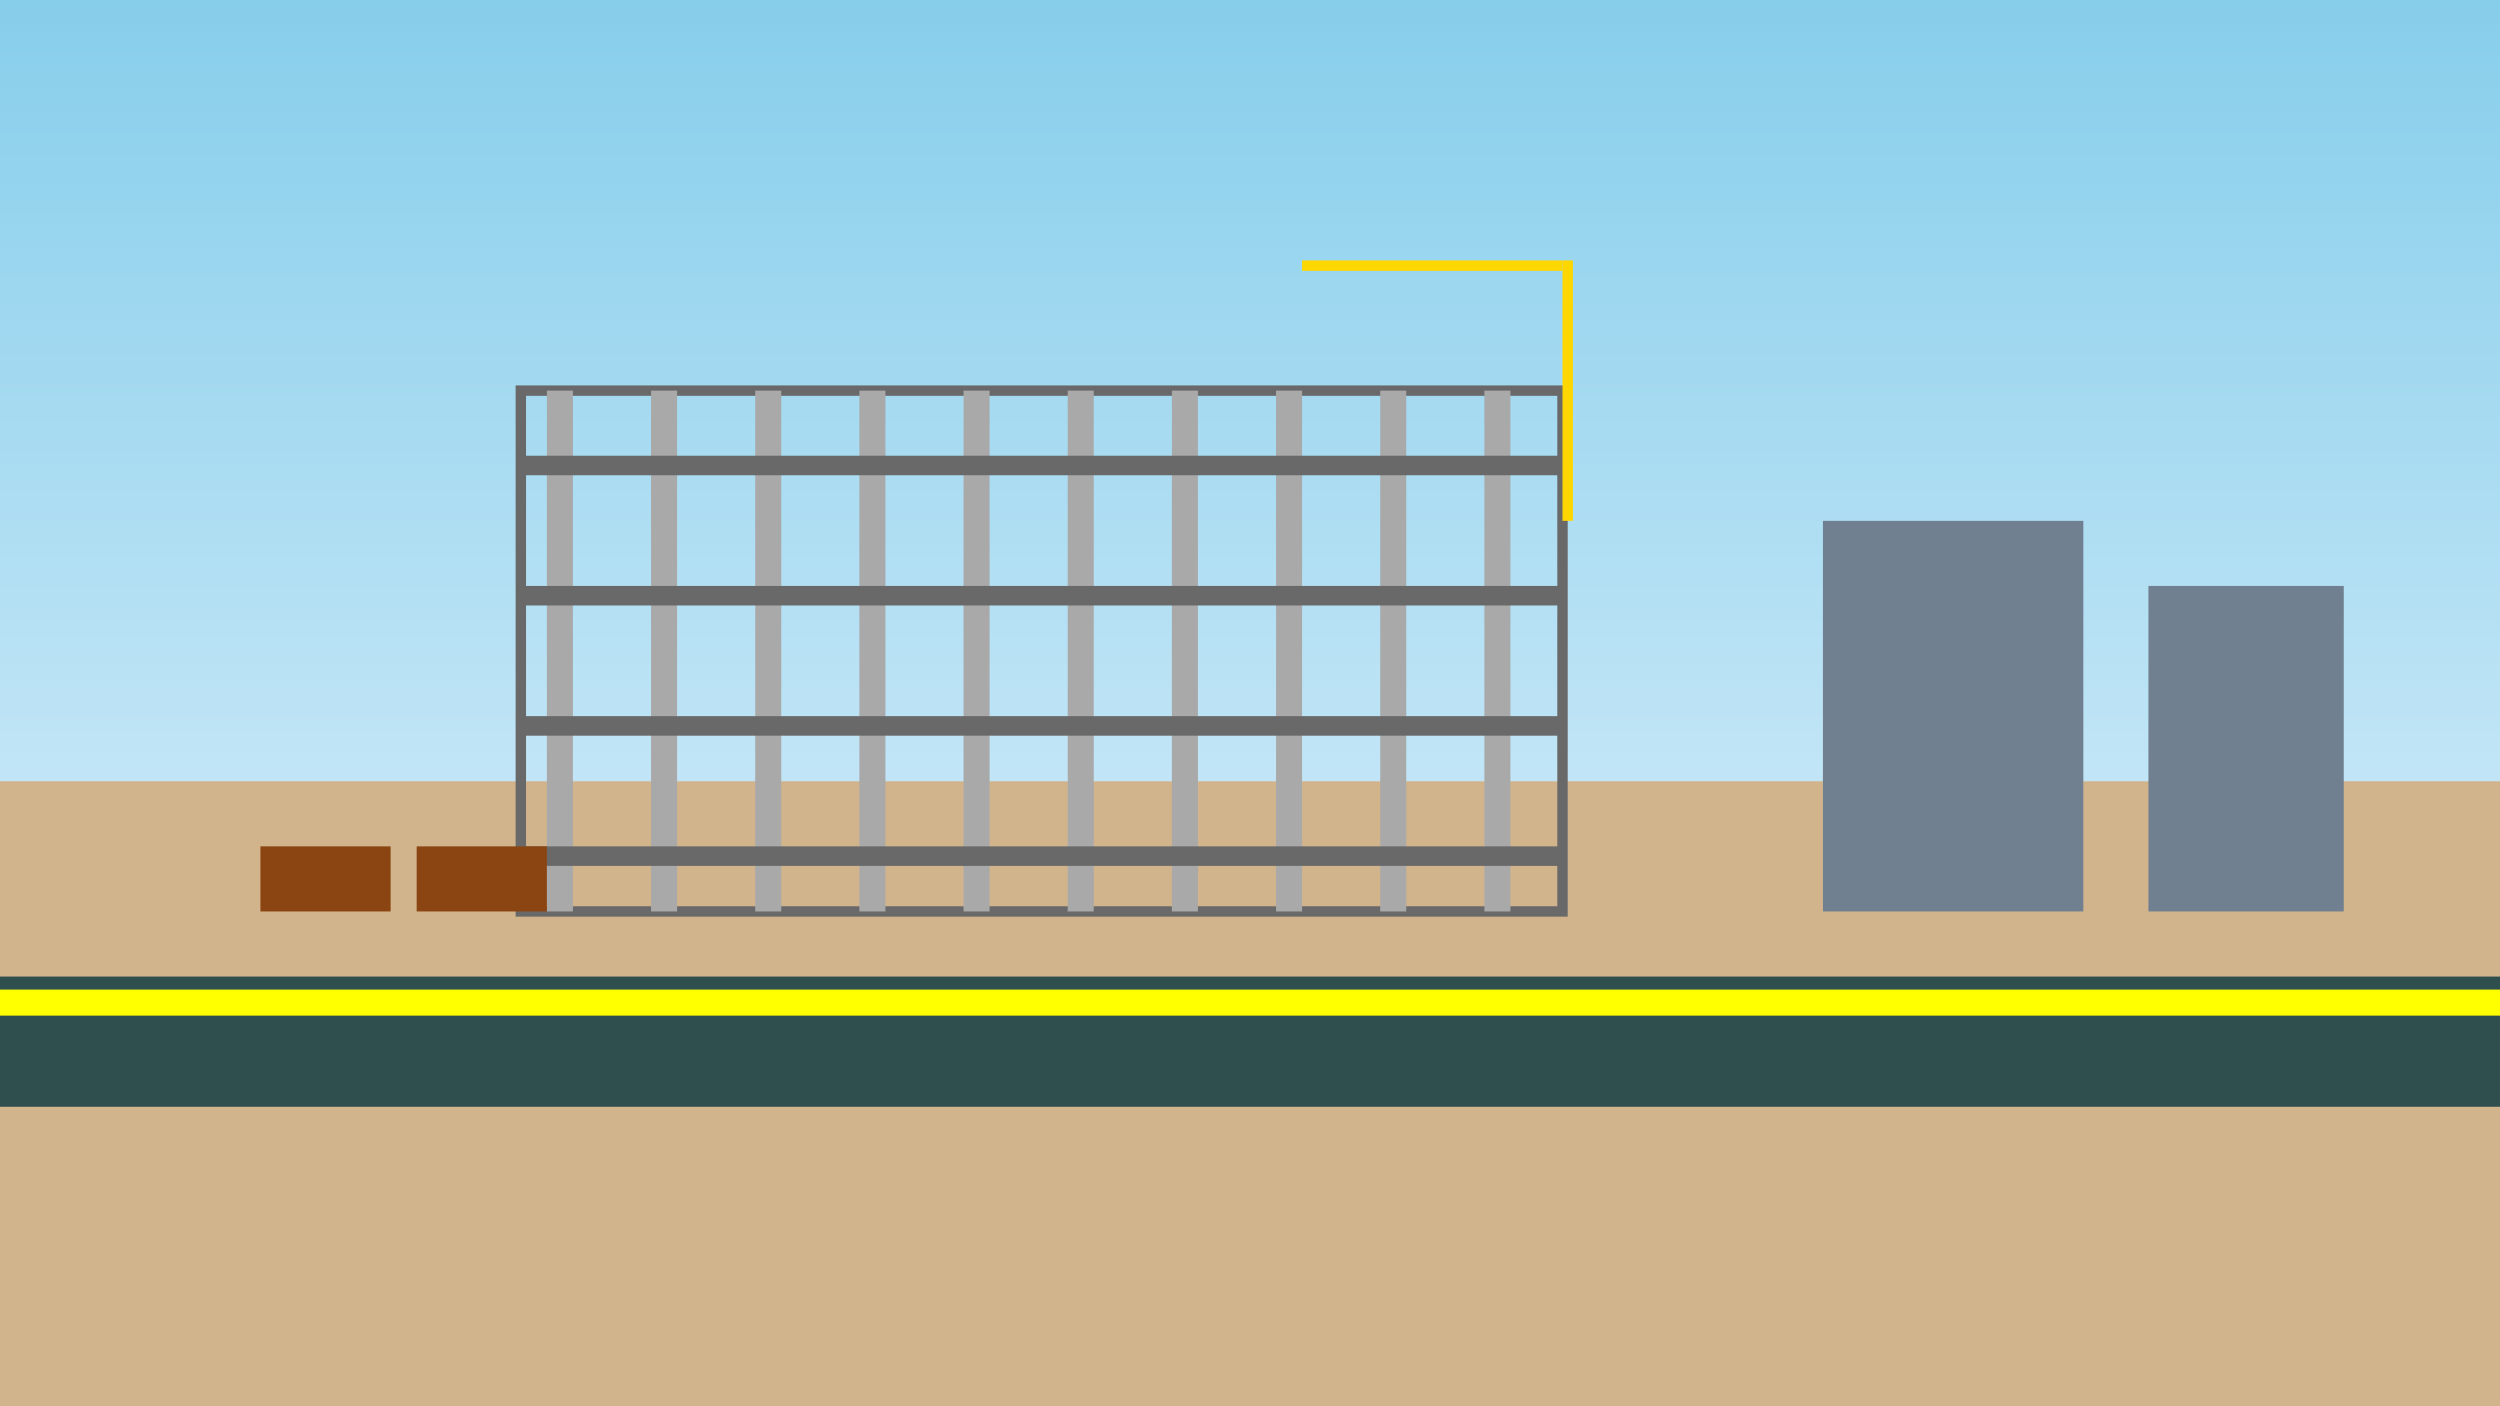
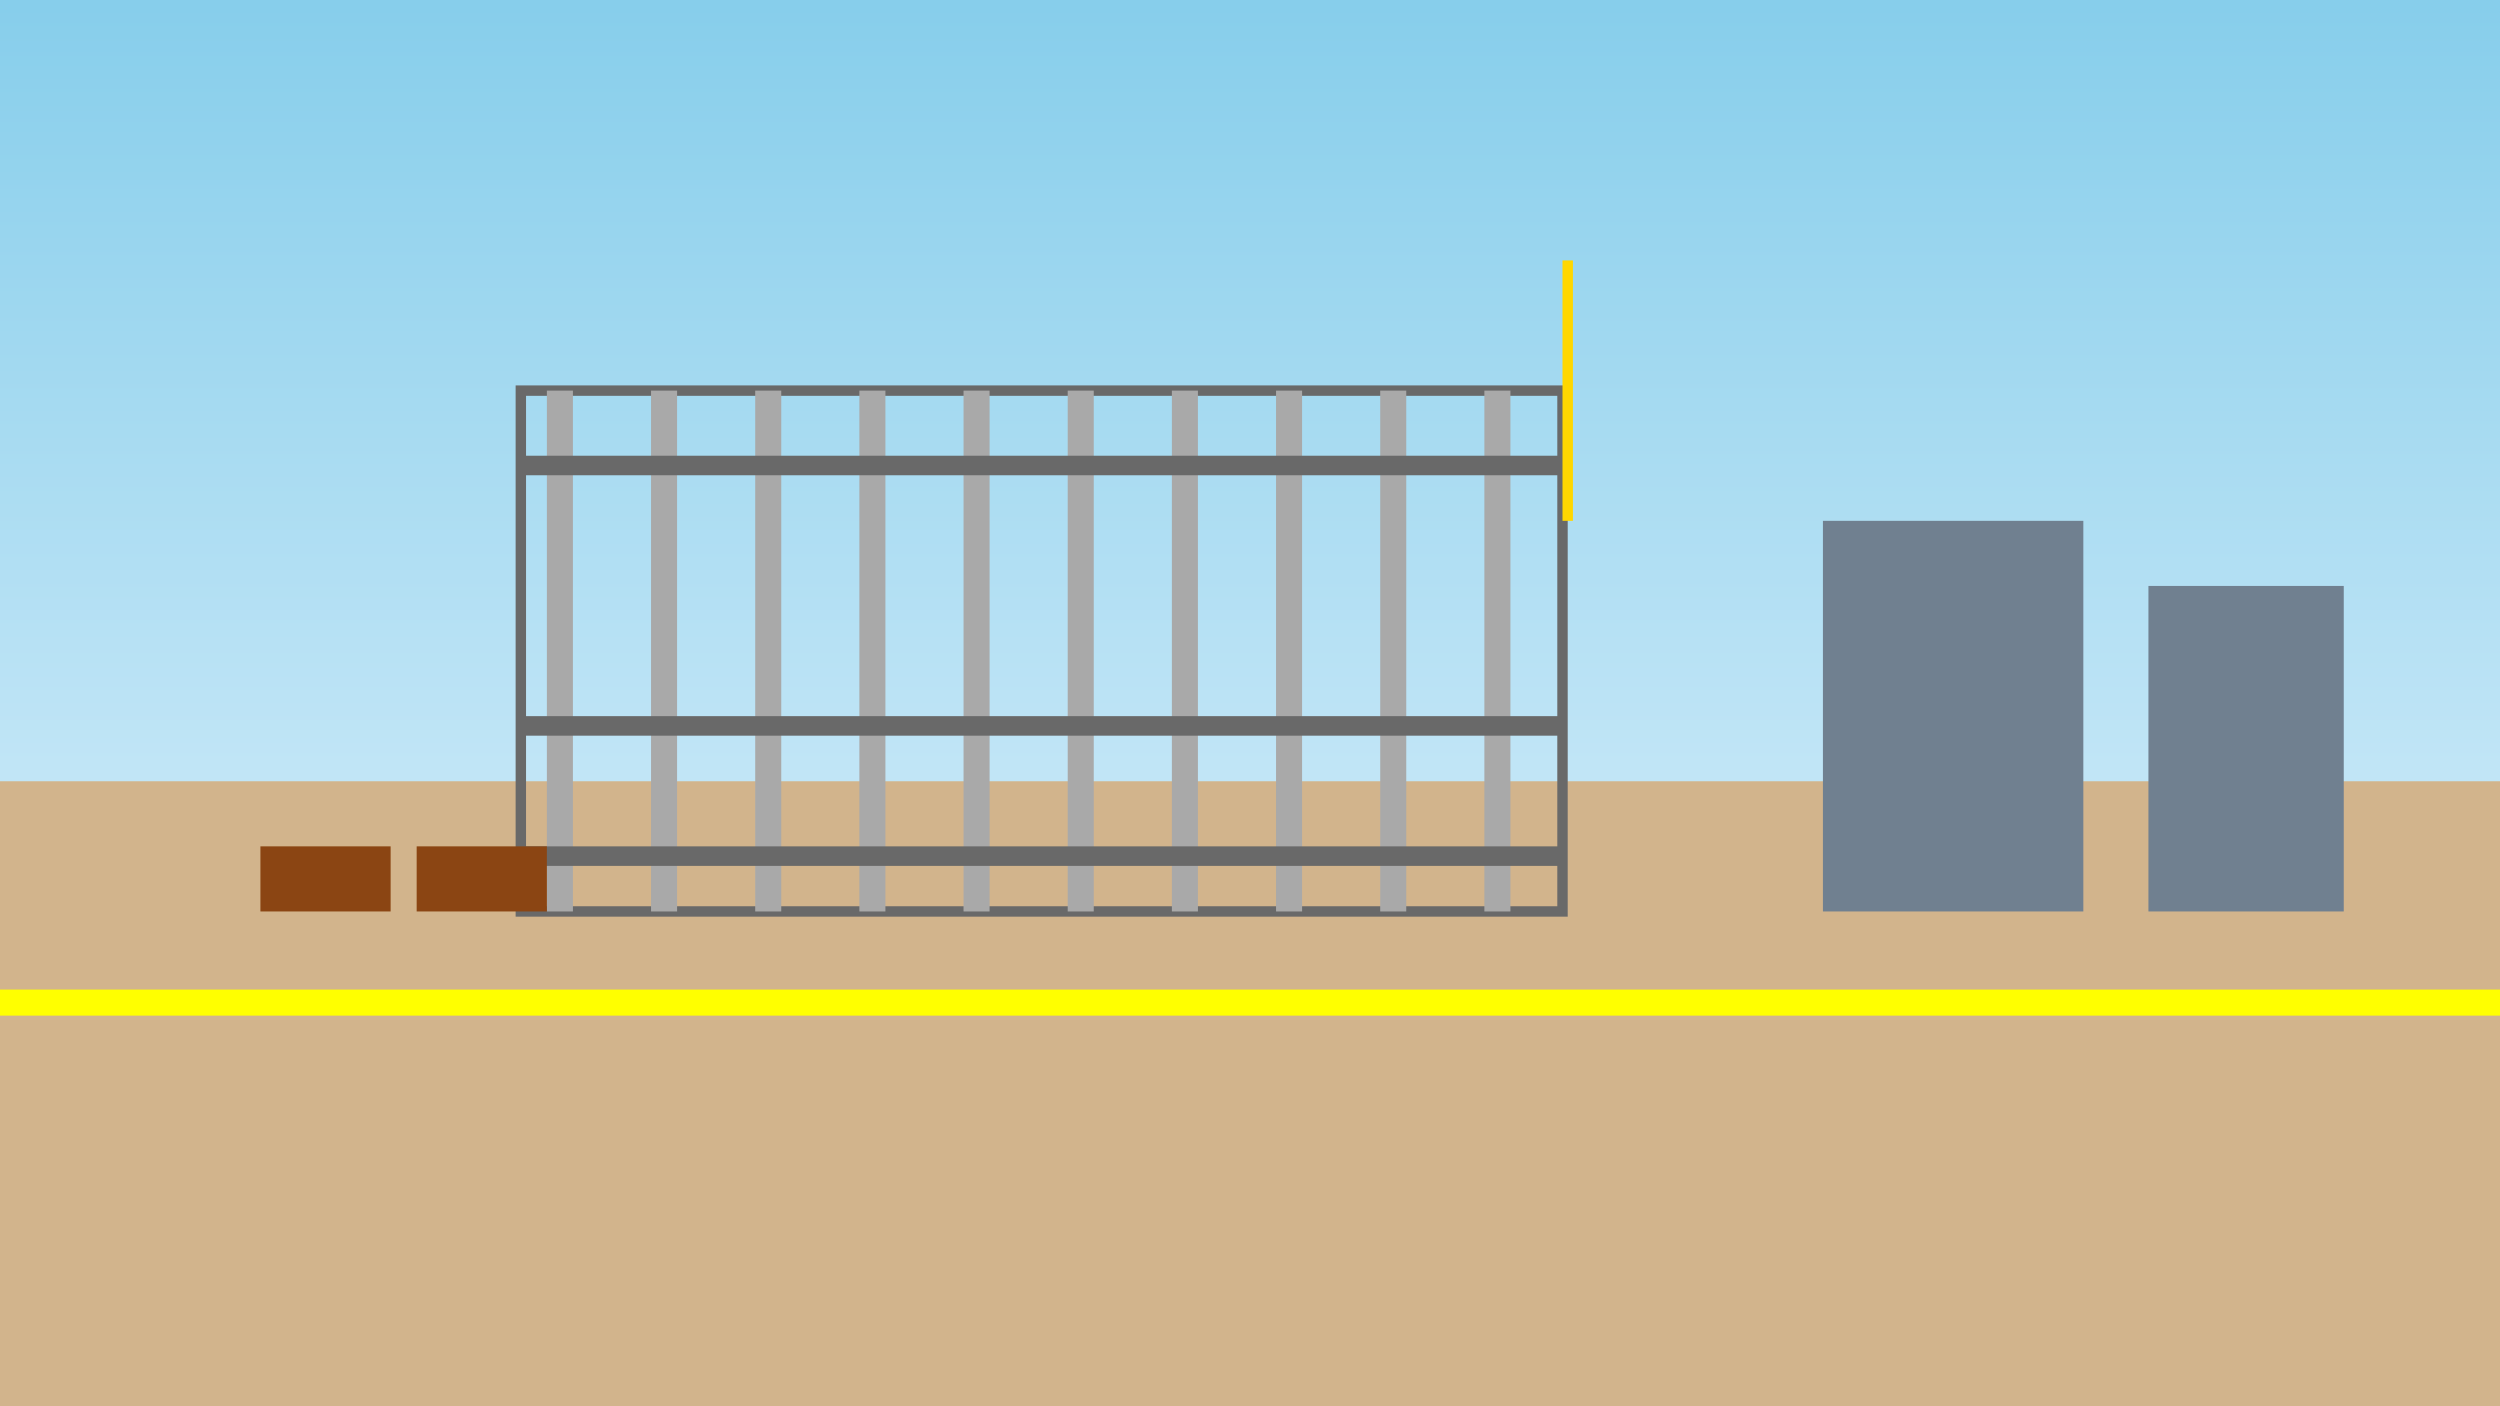
<svg xmlns="http://www.w3.org/2000/svg" width="1920" height="1080" viewBox="0 0 1920 1080">
  <rect x="0" y="0" width="1920" height="1080" fill="#333333" stroke="none" />
  <defs>
    <linearGradient id="skyGradient2" x1="0%" y1="0%" x2="0%" y2="100%">
      <stop offset="0%" style="stop-color:#87CEEB;stop-opacity:1" />
      <stop offset="100%" style="stop-color:#F0F8FF;stop-opacity:1" />
    </linearGradient>
  </defs>
  <rect width="1920" height="1080" fill="url(#skyGradient2)" />
  <rect x="0" y="600" width="1920" height="480" fill="#D2B48C" />
  <rect x="400" y="300" width="800" height="400" fill="none" stroke="#696969" stroke-width="8" />
  <rect x="420" y="300" width="20" height="400" fill="#A9A9A9" />
  <rect x="500" y="300" width="20" height="400" fill="#A9A9A9" />
  <rect x="580" y="300" width="20" height="400" fill="#A9A9A9" />
  <rect x="660" y="300" width="20" height="400" fill="#A9A9A9" />
  <rect x="740" y="300" width="20" height="400" fill="#A9A9A9" />
  <rect x="820" y="300" width="20" height="400" fill="#A9A9A9" />
  <rect x="900" y="300" width="20" height="400" fill="#A9A9A9" />
  <rect x="980" y="300" width="20" height="400" fill="#A9A9A9" />
  <rect x="1060" y="300" width="20" height="400" fill="#A9A9A9" />
  <rect x="1140" y="300" width="20" height="400" fill="#A9A9A9" />
  <rect x="400" y="350" width="800" height="15" fill="#696969" />
-   <rect x="400" y="450" width="800" height="15" fill="#696969" />
  <rect x="400" y="550" width="800" height="15" fill="#696969" />
  <rect x="400" y="650" width="800" height="15" fill="#696969" />
  <rect x="1200" y="200" width="8" height="200" fill="#FFD700" />
-   <rect x="1000" y="200" width="200" height="8" fill="#FFD700" />
  <rect x="200" y="650" width="100" height="50" fill="#8B4513" />
  <rect x="320" y="650" width="100" height="50" fill="#8B4513" />
  <rect x="1400" y="400" width="200" height="300" fill="#708090" />
  <rect x="1650" y="450" width="150" height="250" fill="#708090" />
-   <rect x="0" y="750" width="1920" height="100" fill="#2F4F4F" />
  <rect x="0" y="760" width="1920" height="20" fill="#FFFF00" />
</svg>